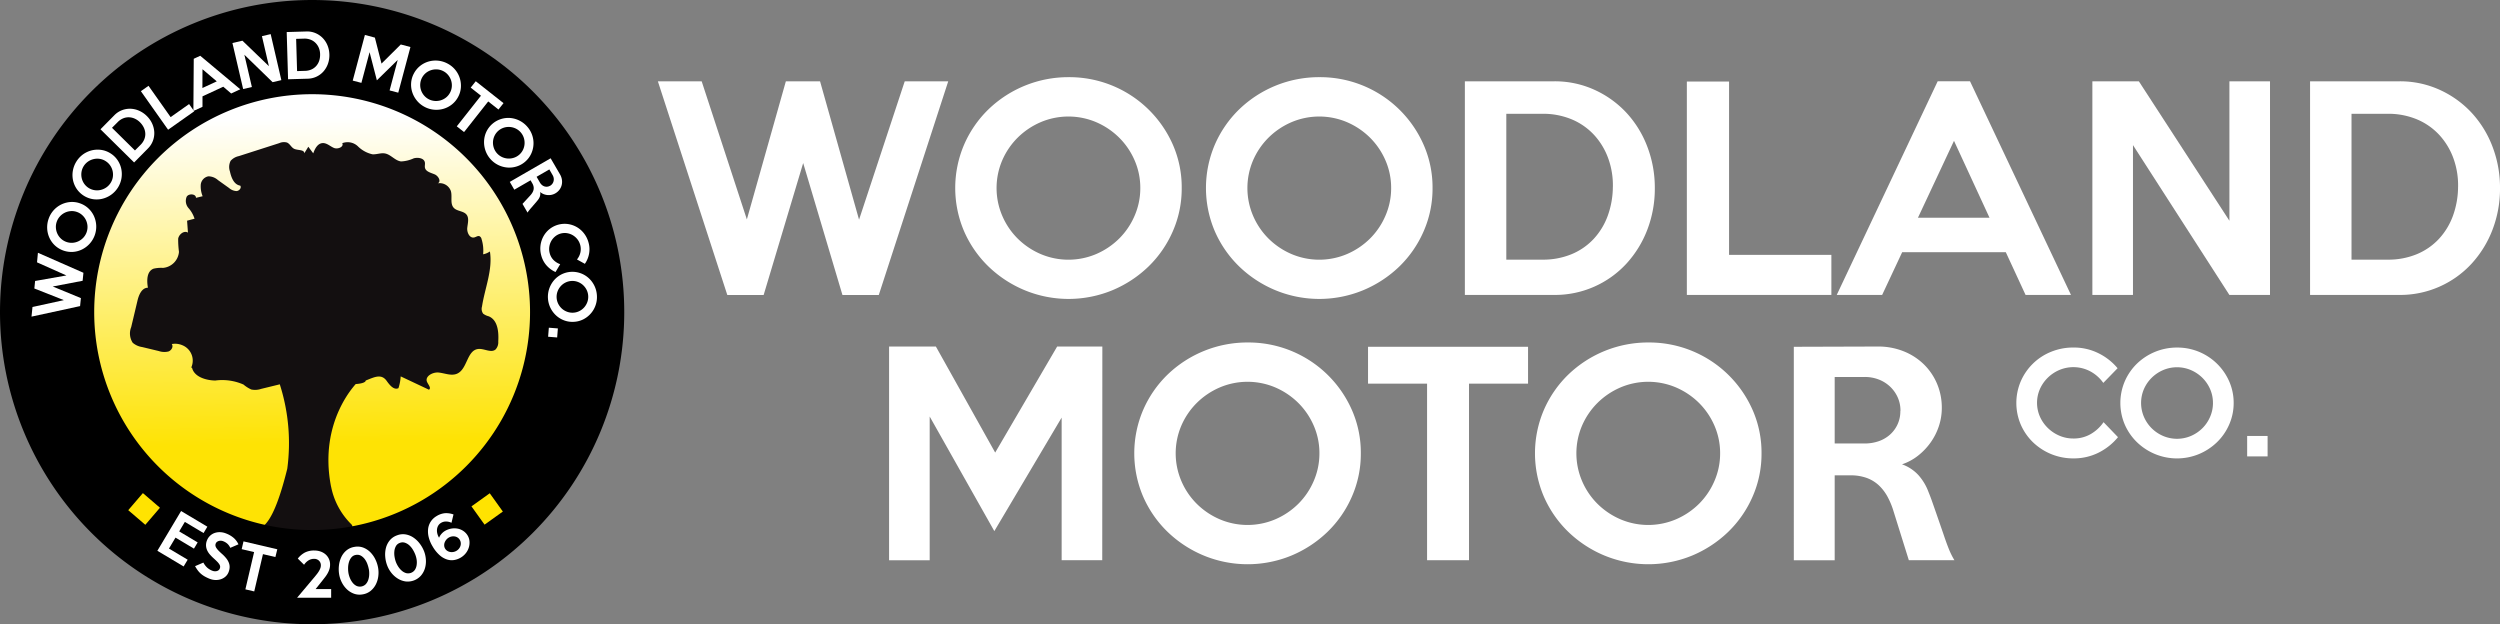
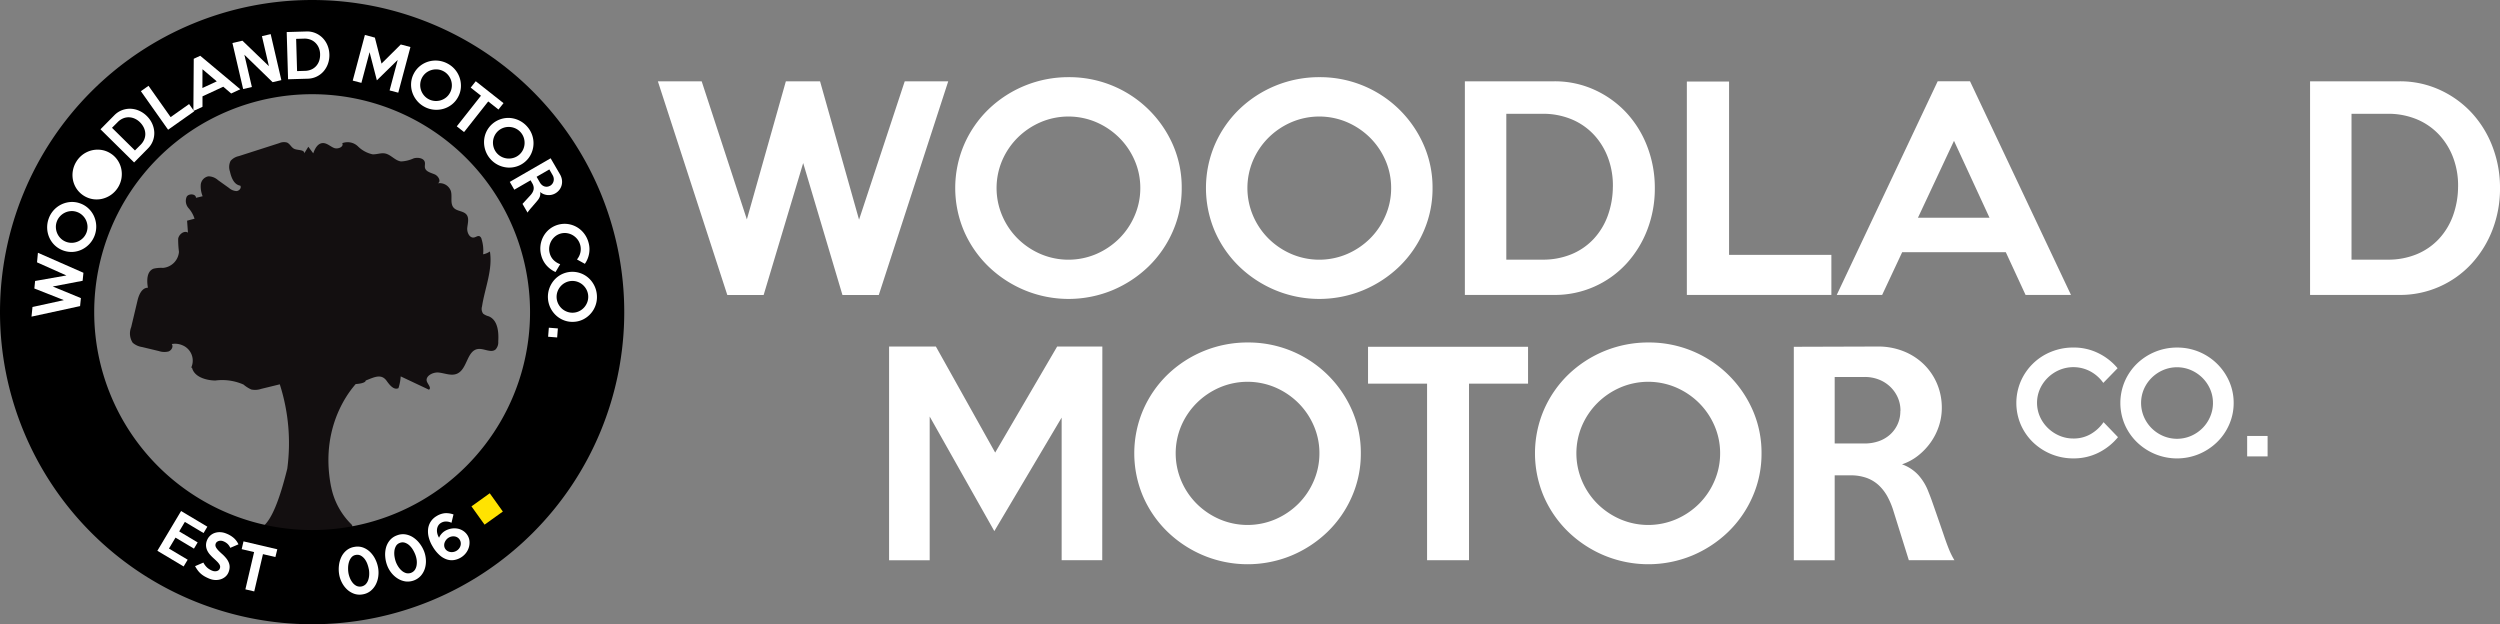
<svg xmlns="http://www.w3.org/2000/svg" width="221.298" height="55.258" viewBox="0 0 221.298 55.258">
  <rect x="0" y="0" width="221.298" height="55.258" fill="#808080" stroke="none" />
  <defs>
    <linearGradient id="a" x1="0.49" y1="0.072" x2="0.513" y2="1.071" gradientUnits="objectBoundingBox">
      <stop offset="0.069" stop-color="#fff" />
      <stop offset="0.664" stop-color="#fee304" />
    </linearGradient>
  </defs>
  <g transform="translate(-32.5 -101)">
    <g transform="translate(90.734 107.838)">
      <path d="M526.117,158.8l-6.148,18.917h-3.216l-3.476-11.681-3.5,11.681h-3.216L500.414,158.8h3.878l4,12.225,3.452-12.225h3.027l3.452,12.249,4.044-12.249Z" transform="translate(-500.414 -158.441)" fill="#fff" />
      <path d="M731.936,165.759a9.4,9.4,0,0,1-.791,3.831,9.764,9.764,0,0,1-2.161,3.121A10.313,10.313,0,0,1,725.8,174.8a10.175,10.175,0,0,1-7.759,0,10.278,10.278,0,0,1-3.2-2.093,9.8,9.8,0,0,1-2.161-3.109,9.756,9.756,0,0,1,0-7.7,9.774,9.774,0,0,1,2.161-3.121,10.183,10.183,0,0,1,7.086-2.838,10,10,0,0,1,9.223,5.971A9.373,9.373,0,0,1,731.936,165.759Zm-3.665,0a6.082,6.082,0,0,0-.5-2.447,6.427,6.427,0,0,0-1.362-2.01,6.572,6.572,0,0,0-2.025-1.371,6.282,6.282,0,0,0-4.951,0,6.574,6.574,0,0,0-2.026,1.371,6.431,6.431,0,0,0-1.362,2.01,6.242,6.242,0,0,0,0,4.883,6.388,6.388,0,0,0,1.362,2.022,6.561,6.561,0,0,0,2.026,1.371,6.281,6.281,0,0,0,4.951,0,6.56,6.56,0,0,0,2.025-1.371,6.385,6.385,0,0,0,1.362-2.022A6.107,6.107,0,0,0,728.271,165.759Z" transform="translate(-685.566 -155.946)" fill="#fff" />
      <path d="M910.345,165.759a9.4,9.4,0,0,1-.791,3.831,9.767,9.767,0,0,1-2.161,3.121A10.31,10.31,0,0,1,904.2,174.8a10.175,10.175,0,0,1-7.759,0,10.276,10.276,0,0,1-3.2-2.093,9.8,9.8,0,0,1-2.161-3.109,9.757,9.757,0,0,1,0-7.7,9.773,9.773,0,0,1,2.161-3.121,10.182,10.182,0,0,1,7.086-2.838,10,10,0,0,1,9.223,5.971A9.378,9.378,0,0,1,910.345,165.759Zm-3.665,0a6.083,6.083,0,0,0-.5-2.447,6.433,6.433,0,0,0-1.362-2.01,6.575,6.575,0,0,0-2.026-1.371,6.282,6.282,0,0,0-4.951,0,6.573,6.573,0,0,0-2.025,1.371,6.431,6.431,0,0,0-1.362,2.01,6.243,6.243,0,0,0,0,4.883,6.389,6.389,0,0,0,1.362,2.022,6.56,6.56,0,0,0,2.025,1.371,6.282,6.282,0,0,0,4.951,0,6.563,6.563,0,0,0,2.026-1.371,6.39,6.39,0,0,0,1.362-2.022A6.108,6.108,0,0,0,906.68,165.759Z" transform="translate(-841.771 -155.946)" fill="#fff" />
      <path d="M1091.215,168.255a10.118,10.118,0,0,1-.662,3.677,9.409,9.409,0,0,1-1.844,3,8.588,8.588,0,0,1-6.408,2.778h-7.9V158.8h7.9a8.464,8.464,0,0,1,3.582.757,8.86,8.86,0,0,1,2.826,2.034,9.246,9.246,0,0,1,1.844,3A10.15,10.15,0,0,1,1091.215,168.255Zm-3.713-.095a6.978,6.978,0,0,0-.4-2.507,6.152,6.152,0,0,0-1.23-2.069,5.684,5.684,0,0,0-1.974-1.4,6.56,6.56,0,0,0-2.637-.508h-3.192v12.911h3.192a6.592,6.592,0,0,0,2.589-.485,5.611,5.611,0,0,0,1.951-1.348,6.067,6.067,0,0,0,1.241-2.034A7.655,7.655,0,0,0,1087.5,168.16Z" transform="translate(-1002.966 -158.441)" fill="#fff" />
      <path d="M1245.084,177.879h-12.793V158.986h3.736v15.346h9.057Z" transform="translate(-1141.206 -158.608)" fill="#fff" />
      <path d="M1359.619,177.713h-4.02l-1.75-3.783h-9.175l-1.773,3.783h-4.02l8.938-18.917h2.861Zm-7.212-6.834-3.145-6.81-3.192,6.81Z" transform="translate(-1234.53 -158.441)" fill="#fff" />
-       <path d="M1536.434,177.713h-3.594l-8.536-13.266v13.266h-3.594V158.8h4.115l8.016,12.343V158.8h3.594Z" transform="translate(-1393.729 -158.441)" fill="#fff" />
      <path d="M1692.37,168.255a10.118,10.118,0,0,1-.662,3.677,9.4,9.4,0,0,1-1.844,3,8.588,8.588,0,0,1-6.408,2.778h-7.9V158.8h7.9a8.464,8.464,0,0,1,3.582.757,8.859,8.859,0,0,1,2.826,2.034,9.242,9.242,0,0,1,1.844,3A10.15,10.15,0,0,1,1692.37,168.255Zm-3.712-.095a6.981,6.981,0,0,0-.4-2.507,6.148,6.148,0,0,0-1.23-2.069,5.684,5.684,0,0,0-1.974-1.4,6.559,6.559,0,0,0-2.637-.508h-3.192v12.911h3.192a6.594,6.594,0,0,0,2.59-.485,5.612,5.612,0,0,0,1.951-1.348,6.061,6.061,0,0,0,1.241-2.034A7.652,7.652,0,0,0,1688.657,168.16Z" transform="translate(-1529.305 -158.441)" fill="#fff" />
    </g>
    <g transform="translate(111.2 131.319)">
      <path d="M683.727,366.382h-3.594V353.755l-5.959,10.05-5.722-10.144v12.722h-3.594V347.465H669l5.25,9.388,5.486-9.388h4Z" transform="translate(-664.857 -347.11)" fill="#fff" />
      <path d="M859.328,354.428a9.4,9.4,0,0,1-.792,3.831,9.763,9.763,0,0,1-2.161,3.121,10.313,10.313,0,0,1-3.189,2.093,10.176,10.176,0,0,1-7.759,0,10.274,10.274,0,0,1-3.2-2.093,9.8,9.8,0,0,1-2.161-3.109,9.757,9.757,0,0,1,0-7.7,9.773,9.773,0,0,1,2.161-3.121,10.182,10.182,0,0,1,7.086-2.838,10,10,0,0,1,9.223,5.971A9.374,9.374,0,0,1,859.328,354.428Zm-3.665,0a6.081,6.081,0,0,0-.5-2.447,6.429,6.429,0,0,0-1.362-2.01,6.572,6.572,0,0,0-2.025-1.371,6.281,6.281,0,0,0-4.951,0,6.57,6.57,0,0,0-2.026,1.371,6.431,6.431,0,0,0-1.362,2.01,6.243,6.243,0,0,0,0,4.883,6.388,6.388,0,0,0,1.362,2.022,6.56,6.56,0,0,0,2.026,1.371,6.281,6.281,0,0,0,4.951,0,6.561,6.561,0,0,0,2.025-1.371,6.386,6.386,0,0,0,1.362-2.022A6.106,6.106,0,0,0,855.663,354.428Z" transform="translate(-817.569 -344.615)" fill="#fff" />
      <path d="M1019.691,350.918h-5.226v15.63h-3.712v-15.63h-5.226v-3.263h14.164Z" transform="translate(-963.129 -347.277)" fill="#fff" />
      <path d="M1144.327,354.428a9.4,9.4,0,0,1-.792,3.831,9.766,9.766,0,0,1-2.161,3.121,10.316,10.316,0,0,1-3.188,2.093,10.177,10.177,0,0,1-7.759,0,10.273,10.273,0,0,1-3.2-2.093,9.8,9.8,0,0,1-2.161-3.109,9.756,9.756,0,0,1,0-7.7,9.767,9.767,0,0,1,2.161-3.121,10.182,10.182,0,0,1,7.086-2.838,10,10,0,0,1,9.223,5.971A9.375,9.375,0,0,1,1144.327,354.428Zm-3.665,0a6.082,6.082,0,0,0-.5-2.447,6.432,6.432,0,0,0-1.362-2.01,6.574,6.574,0,0,0-2.026-1.371,6.282,6.282,0,0,0-4.951,0,6.573,6.573,0,0,0-2.025,1.371,6.43,6.43,0,0,0-1.362,2.01,6.242,6.242,0,0,0,0,4.883,6.387,6.387,0,0,0,1.362,2.022,6.562,6.562,0,0,0,2.025,1.371,6.282,6.282,0,0,0,4.951,0,6.563,6.563,0,0,0,2.026-1.371,6.389,6.389,0,0,0,1.362-2.022A6.107,6.107,0,0,0,1140.662,354.428Z" transform="translate(-1067.098 -344.615)" fill="#fff" />
      <path d="M1322.6,366.382h-4.036l-1.344-4.3a6.934,6.934,0,0,0-.531-1.3,4.028,4.028,0,0,0-.767-1.017,3.163,3.163,0,0,0-1.073-.662,4.167,4.167,0,0,0-1.474-.236H1312v7.52h-3.618V347.489l7.459-.024a6.006,6.006,0,0,1,2.242.414,5.436,5.436,0,0,1,1.794,1.147,5.272,5.272,0,0,1,1.18,1.726,5.417,5.417,0,0,1,.425,2.152,5.082,5.082,0,0,1-.259,1.608,5.412,5.412,0,0,1-.728,1.442,5.621,5.621,0,0,1-1.115,1.171,4.7,4.7,0,0,1-1.421.768,3.609,3.609,0,0,1,1.456.958,4.681,4.681,0,0,1,.893,1.5q.164.4.305.8l.294.839q.153.438.329.946t.388,1.123q.26.78.485,1.336A6.675,6.675,0,0,0,1322.6,366.382Zm-4.777-13.218a2.871,2.871,0,0,0-.248-1.206,3.008,3.008,0,0,0-.674-.946,3.059,3.059,0,0,0-1-.627,3.41,3.41,0,0,0-1.242-.225H1312v5.888h2.648a3.764,3.764,0,0,0,1.242-.2,2.942,2.942,0,0,0,1-.579,2.743,2.743,0,0,0,.922-2.1Z" transform="translate(-1228.295 -347.11)" fill="#fff" />
    </g>
    <g transform="translate(210.986 131.764)">
      <path d="M1475.643,356.125a5.258,5.258,0,0,1-1.72,1.371,4.89,4.89,0,0,1-2.229.508,5.123,5.123,0,0,1-3.579-1.431,4.892,4.892,0,0,1-1.076-1.555,4.885,4.885,0,0,1,0-3.843,4.923,4.923,0,0,1,2.68-2.607,5.152,5.152,0,0,1,1.974-.378,4.892,4.892,0,0,1,2.229.508,5.156,5.156,0,0,1,1.685,1.324l-1.265,1.3a3.328,3.328,0,0,0-1.129-1.011,3.192,3.192,0,0,0-2.767-.13,3.336,3.336,0,0,0-1.023.686,3.245,3.245,0,0,0-.692,1,3.045,3.045,0,0,0,0,2.436,3.244,3.244,0,0,0,.692,1,3.328,3.328,0,0,0,1.023.686,3.092,3.092,0,0,0,1.247.254,3,3,0,0,0,1.549-.4,3.518,3.518,0,0,0,1.123-1.046Z" transform="translate(-1466.646 -348.191)" fill="#fff" />
      <path d="M1550.678,353.1a4.7,4.7,0,0,1-.4,1.915,4.88,4.88,0,0,1-1.081,1.561,5.156,5.156,0,0,1-1.594,1.046,5.088,5.088,0,0,1-3.879,0,5.14,5.14,0,0,1-1.6-1.046,4.9,4.9,0,0,1-1.08-1.555,4.877,4.877,0,0,1,0-3.849,4.886,4.886,0,0,1,1.08-1.561,5.092,5.092,0,0,1,3.543-1.419,5,5,0,0,1,4.612,2.985A4.689,4.689,0,0,1,1550.678,353.1Zm-1.833,0a3.043,3.043,0,0,0-.249-1.224,3.217,3.217,0,0,0-.681-1,3.293,3.293,0,0,0-1.013-.686,3.142,3.142,0,0,0-2.476,0,3.29,3.29,0,0,0-1.013.686,3.213,3.213,0,0,0-.681,1,3.121,3.121,0,0,0,0,2.441,3.19,3.19,0,0,0,.681,1.011,3.28,3.28,0,0,0,1.013.686,3.142,3.142,0,0,0,2.476,0,3.283,3.283,0,0,0,1.013-.686,3.194,3.194,0,0,0,.681-1.011A3.055,3.055,0,0,0,1548.846,353.1Z" transform="translate(-1531.442 -348.191)" fill="#fff" />
      <path d="M1632.617,412.89h-1.809v-1.809h1.809Z" transform="translate(-1610.377 -403.254)" fill="#fff" />
    </g>
-     <circle cx="24.206" cy="24.206" r="24.206" transform="translate(36.047 104.609)" fill="url(#a)" />
    <path d="M219.658,370.247c.632-.585,1.306-2.044,2.038-5a.183.183,0,0,0,.006-.033,17.042,17.042,0,0,0-.632-7.344.337.337,0,0,1,.566-.341l-.172-.991a.309.309,0,0,0,.559-.188h.587a.337.337,0,0,1,.337-.338l.034,0,1.917.188a.338.338,0,0,1,.305.336l.827-1.133c0,.306.976.507,1.185.284l.589.192a.338.338,0,0,1,.576.156l.165.728a.335.335,0,0,1-.129.347c-.753.539-3.941,3.987-2.849,9.669a.252.252,0,0,0,.013.048,6.4,6.4,0,0,0,1.782,3.317.336.336,0,0,1-.146.572c-.374.094-.84.22-1.185.342-1,.355-2.051.738-2.508.423a3.508,3.508,0,0,0-1.065.248c-.516.244-1.6-.591-2.184-.758-.2-.057-.367-.114-.505-.167a.333.333,0,0,1-.112-.56Z" transform="translate(-163.77 -222.744)" fill="#130f10" />
    <path d="M60.129,101a27.629,27.629,0,1,0,27.629,27.629A27.629,27.629,0,0,0,60.129,101Zm0,46.919a19.29,19.29,0,1,1,19.29-19.29A19.29,19.29,0,0,1,60.129,147.919Z" />
    <g transform="translate(35.288 103.786)">
      <path d="M55.472,280.779,59.5,282.55l-.071.708-2.646.506,2.492,1.028-.071.707-4.3.933.086-.853,2.777-.608-2.612-1.03.067-.666,2.77-.488-2.6-1.161Z" transform="translate(-54.903 -261.19)" fill="#fff" />
      <path d="M68.923,244.762a2.079,2.079,0,0,1,.741.446,2.157,2.157,0,0,1,.492.68,2.277,2.277,0,0,1,.2.818,2.249,2.249,0,0,1-.57,1.618,2.269,2.269,0,0,1-.671.514,2.164,2.164,0,0,1-.807.222,2.157,2.157,0,0,1-1.6-.565,2.162,2.162,0,0,1-.492-.68,2.251,2.251,0,0,1-.071-1.686,2.21,2.21,0,0,1,1.922-1.484A2.073,2.073,0,0,1,68.923,244.762Zm-.269.764a1.342,1.342,0,0,0-.547-.076,1.414,1.414,0,0,0-.519.136,1.447,1.447,0,0,0-.435.322,1.339,1.339,0,0,0-.287.476,1.355,1.355,0,0,0-.077.556,1.453,1.453,0,0,0,.137.523,1.423,1.423,0,0,0,.319.432,1.379,1.379,0,0,0,1.018.359,1.411,1.411,0,0,0,.522-.136,1.453,1.453,0,0,0,.435-.321,1.39,1.39,0,0,0,.364-1.032,1.452,1.452,0,0,0-.137-.523,1.407,1.407,0,0,0-.321-.432A1.348,1.348,0,0,0,68.654,245.526Z" transform="translate(-64.628 -229.548)" fill="#fff" />
-       <path d="M87.428,207.78a2.077,2.077,0,0,1,.622.6,2.156,2.156,0,0,1,.327.773,2.279,2.279,0,0,1,.014.843,2.249,2.249,0,0,1-.918,1.449,2.268,2.268,0,0,1-.769.35,2.164,2.164,0,0,1-.836.036,2.156,2.156,0,0,1-1.438-.91,2.16,2.16,0,0,1-.327-.773,2.25,2.25,0,0,1,.308-1.659,2.209,2.209,0,0,1,2.206-1.016A2.069,2.069,0,0,1,87.428,207.78Zm-.433.685a1.339,1.339,0,0,0-.516-.2,1.42,1.42,0,0,0-.537.017,1.455,1.455,0,0,0-.5.216,1.39,1.39,0,0,0-.586.925,1.452,1.452,0,0,0,.017.54,1.42,1.42,0,0,0,.214.492,1.379,1.379,0,0,0,.912.577,1.416,1.416,0,0,0,.539-.015,1.453,1.453,0,0,0,.5-.216,1.358,1.358,0,0,0,.389-.4,1.343,1.343,0,0,0,.2-.52,1.447,1.447,0,0,0-.017-.54,1.412,1.412,0,0,0-.217-.494A1.346,1.346,0,0,0,86.994,208.465Z" transform="translate(-80.429 -196.987)" fill="#fff" />
+       <path d="M87.428,207.78a2.077,2.077,0,0,1,.622.6,2.156,2.156,0,0,1,.327.773,2.279,2.279,0,0,1,.014.843,2.249,2.249,0,0,1-.918,1.449,2.268,2.268,0,0,1-.769.35,2.164,2.164,0,0,1-.836.036,2.156,2.156,0,0,1-1.438-.91,2.16,2.16,0,0,1-.327-.773,2.25,2.25,0,0,1,.308-1.659,2.209,2.209,0,0,1,2.206-1.016A2.069,2.069,0,0,1,87.428,207.78Zm-.433.685A1.346,1.346,0,0,0,86.994,208.465Z" transform="translate(-80.429 -196.987)" fill="#fff" />
      <path d="M108.074,178.982a2.242,2.242,0,0,1,.476.675,2.08,2.08,0,0,1,.186.757,1.9,1.9,0,0,1-.558,1.44l-1.227,1.242-2.976-2.938,1.227-1.243a1.873,1.873,0,0,1,.675-.446,1.958,1.958,0,0,1,.759-.129,2.04,2.04,0,0,1,.759.176A2.243,2.243,0,0,1,108.074,178.982Zm-.591.569a1.545,1.545,0,0,0-.457-.326,1.359,1.359,0,0,0-.517-.128,1.256,1.256,0,0,0-.526.094,1.45,1.45,0,0,0-.489.336l-.5.5,2.031,2.005.5-.5a1.456,1.456,0,0,0,.326-.483,1.241,1.241,0,0,0,.091-.516,1.342,1.342,0,0,0-.127-.511A1.691,1.691,0,0,0,107.483,179.551Z" transform="translate(-97.868 -171.5)" fill="#fff" />
      <path d="M137.425,164.294l-2.31,1.631-2.409-3.412.675-.476,1.957,2.771,1.635-1.155Z" transform="translate(-123.023 -157.227)" fill="#fff" />
      <path d="M174.145,143.648l-.806.374-.7-.6-1.84.853,0,.924-.806.374.033-4.625.574-.266Zm-2.082-.7-1.264-1.073-.007,1.662Z" transform="translate(-155.663 -138.532)" fill="#fff" />
      <path d="M202.1,129.347l-.774.18-2.5-2.429.665,2.856-.774.18-.948-4.073.886-.206,2.344,2.256-.618-2.658.774-.18Z" transform="translate(-179.983 -125.039)" fill="#fff" />
      <path d="M240.206,125.418a2.238,2.238,0,0,1-.123.817,2.078,2.078,0,0,1-.388.675,1.9,1.9,0,0,1-1.4.655l-1.745.051-.121-4.18,1.745-.051a1.87,1.87,0,0,1,.8.144,1.956,1.956,0,0,1,.637.431,2.044,2.044,0,0,1,.427.652A2.245,2.245,0,0,1,240.206,125.418Zm-.821,0a1.542,1.542,0,0,0-.1-.551,1.361,1.361,0,0,0-.285-.449,1.259,1.259,0,0,0-.445-.3,1.452,1.452,0,0,0-.586-.1l-.705.021.083,2.853.705-.021a1.459,1.459,0,0,0,.569-.124,1.246,1.246,0,0,0,.422-.311,1.343,1.343,0,0,0,.261-.457A1.692,1.692,0,0,0,239.385,125.421Z" transform="translate(-213.838 -123.385)" fill="#fff" />
      <path d="M287.41,130.937l-.768-.2.719-2.7-1.845,1.807-.645-2.493-.724,2.717-.768-.2,1.077-4.041.884.235.587,2.3,1.706-1.693.854.228Z" transform="translate(-254.944 -125.519)" fill="#fff" />
      <path d="M329.048,147.289a2.077,2.077,0,0,1-.551.667,2.162,2.162,0,0,1-.745.386,2.275,2.275,0,0,1-.839.079,2.175,2.175,0,0,1-.836-.25,2.2,2.2,0,0,1-.68-.552,2.272,2.272,0,0,1-.409-.74,2.167,2.167,0,0,1-.1-.831,2.071,2.071,0,0,1,.243-.833,2.093,2.093,0,0,1,.553-.671,2.159,2.159,0,0,1,.745-.386,2.25,2.25,0,0,1,1.678.178,2.21,2.21,0,0,1,1.184,2.12A2.071,2.071,0,0,1,329.048,147.289Zm-.716-.379a1.346,1.346,0,0,0,.156-.53,1.419,1.419,0,0,0-.058-.534,1.453,1.453,0,0,0-.254-.477,1.34,1.34,0,0,0-.429-.354,1.354,1.354,0,0,0-.539-.158,1.452,1.452,0,0,0-.538.059,1.422,1.422,0,0,0-.474.252,1.378,1.378,0,0,0-.5.954,1.412,1.412,0,0,0,.057.536,1.453,1.453,0,0,0,.254.477,1.389,1.389,0,0,0,.967.512,1.454,1.454,0,0,0,.538-.058,1.413,1.413,0,0,0,.475-.254A1.351,1.351,0,0,0,328.332,146.91Z" transform="translate(-291.282 -141.497)" fill="#fff" />
      <path d="M361.075,161.278l-.907-.716-2.14,2.712-.644-.508,2.14-2.712-.907-.715.447-.566,2.458,1.939Z" transform="translate(-319.739 -154.368)" fill="#fff" />
      <path d="M380.441,188.728a2.082,2.082,0,0,1-.752.428,2.16,2.16,0,0,1-.834.1,2.279,2.279,0,0,1-.813-.224,2.249,2.249,0,0,1-1.132-1.289,2.269,2.269,0,0,1-.119-.837,2.166,2.166,0,0,1,.2-.813,2.157,2.157,0,0,1,1.278-1.123,2.16,2.16,0,0,1,.834-.1,2.252,2.252,0,0,1,1.505.763,2.21,2.21,0,0,1,.354,2.4A2.072,2.072,0,0,1,380.441,188.728Zm-.535-.609a1.343,1.343,0,0,0,.334-.44,1.421,1.421,0,0,0,.135-.519,1.452,1.452,0,0,0-.068-.537,1.388,1.388,0,0,0-.722-.822,1.448,1.448,0,0,0-.523-.136,1.418,1.418,0,0,0-.533.067,1.38,1.38,0,0,0-.811.712,1.415,1.415,0,0,0-.137.521,1.453,1.453,0,0,0,.068.536,1.389,1.389,0,0,0,.722.822,1.451,1.451,0,0,0,.523.136,1.409,1.409,0,0,0,.535-.069A1.349,1.349,0,0,0,379.906,188.119Z" transform="translate(-336.729 -177.212)" fill="#fff" />
      <path d="M396.667,218.381l-.447-.772.675-.733a1.527,1.527,0,0,0,.19-.246.894.894,0,0,0,.11-.259.7.7,0,0,0,.008-.279.918.918,0,0,0-.118-.308l-.151-.262-1.439.832-.4-.692,3.616-2.09.83,1.425a1.329,1.329,0,0,1,.169.475,1.2,1.2,0,0,1-.021.47,1.163,1.163,0,0,1-.2.417,1.2,1.2,0,0,1-.365.319,1.128,1.128,0,0,1-.336.128,1.2,1.2,0,0,1-.357.02,1.245,1.245,0,0,1-.347-.084,1.032,1.032,0,0,1-.3-.187.8.8,0,0,1-.022.385,1.04,1.04,0,0,1-.189.337q-.059.076-.12.147l-.128.149-.145.168-.172.2q-.121.136-.2.241A1.481,1.481,0,0,0,396.667,218.381Zm2-2.377a.633.633,0,0,0,.2-.181.664.664,0,0,0,.106-.234.676.676,0,0,0,.009-.262.752.752,0,0,0-.094-.262l-.293-.507-1.127.652.293.507a.827.827,0,0,0,.176.215.651.651,0,0,0,.222.128.606.606,0,0,0,.5-.056Z" transform="translate(-352.757 -202.347)" fill="#fff" />
      <path d="M418.146,264.449a2.325,2.325,0,0,1-.786-.573,2.162,2.162,0,0,1-.477-.891,2.264,2.264,0,0,1,.192-1.693,2.165,2.165,0,0,1,.537-.641,2.16,2.16,0,0,1,1.638-.449,2.177,2.177,0,0,1,1.425.838,2.276,2.276,0,0,1,.392.8,2.161,2.161,0,0,1,.044,1.01,2.281,2.281,0,0,1-.368.873l-.7-.387a1.468,1.468,0,0,0,.3-.6,1.41,1.41,0,0,0-.268-1.195,1.472,1.472,0,0,0-.412-.356,1.437,1.437,0,0,0-.509-.177,1.346,1.346,0,0,0-1.038.285,1.435,1.435,0,0,0-.348.413,1.468,1.468,0,0,0-.173.516,1.367,1.367,0,0,0,.037.562,1.325,1.325,0,0,0,.35.614,1.557,1.557,0,0,0,.577.357Z" transform="translate(-371.759 -243.155)" fill="#fff" />
      <path d="M424.51,298.737a2.078,2.078,0,0,1-.856-.121,2.156,2.156,0,0,1-.719-.433,2.28,2.28,0,0,1-.506-.674,2.249,2.249,0,0,1-.108-1.711,2.27,2.27,0,0,1,.417-.735,2.163,2.163,0,0,1,.656-.52,2.158,2.158,0,0,1,1.7-.107,2.164,2.164,0,0,1,.719.433,2.251,2.251,0,0,1,.725,1.524,2.21,2.21,0,0,1-1.189,2.118A2.075,2.075,0,0,1,424.51,298.737Zm-.051-.809a1.347,1.347,0,0,0,.533-.144,1.424,1.424,0,0,0,.425-.329,1.457,1.457,0,0,0,.274-.466,1.388,1.388,0,0,0-.069-1.092,1.453,1.453,0,0,0-.331-.428,1.422,1.422,0,0,0-.462-.272,1.378,1.378,0,0,0-1.077.068,1.41,1.41,0,0,0-.427.329,1.448,1.448,0,0,0-.274.466,1.389,1.389,0,0,0,.069,1.092,1.451,1.451,0,0,0,.331.428,1.411,1.411,0,0,0,.465.272A1.348,1.348,0,0,0,424.459,297.928Z" transform="translate(-376.489 -273.036)" fill="#fff" />
      <path d="M422.351,334.905l.064-.8.8.064-.064.8Z" transform="translate(-376.62 -307.883)" fill="#fff" />
    </g>
    <g transform="translate(46.43 146.237)">
      <path d="M146.753,469.389,144.428,468l2.1-3.519,2.325,1.387-.336.564-1.656-.988-.5.841,1.634.975-.328.55-1.634-.975-.578.969,1.656.988Z" transform="translate(-144.428 -464.483)" fill="#fff" />
      <path d="M174.246,483.079a1,1,0,0,1-.257.369,1.154,1.154,0,0,1-.4.236,1.384,1.384,0,0,1-.49.076,1.5,1.5,0,0,1-.54-.115,3.372,3.372,0,0,1-.433-.208,2.075,2.075,0,0,1-.335-.24,1.912,1.912,0,0,1-.269-.294,3.381,3.381,0,0,1-.236-.369l.736-.317a1.617,1.617,0,0,0,.339.449,1.505,1.505,0,0,0,.444.27.665.665,0,0,0,.21.049.6.6,0,0,0,.2-.018.439.439,0,0,0,.159-.08.338.338,0,0,0,.1-.141.408.408,0,0,0,.032-.175.422.422,0,0,0-.063-.186,1.307,1.307,0,0,0-.183-.232q-.125-.13-.328-.312a3.954,3.954,0,0,1-.332-.336,1.527,1.527,0,0,1-.243-.372,1.166,1.166,0,0,1-.1-.417,1.093,1.093,0,0,1,.088-.473,1.106,1.106,0,0,1,.278-.408,1.136,1.136,0,0,1,.407-.242,1.342,1.342,0,0,1,.486-.067,1.551,1.551,0,0,1,.52.116,2.249,2.249,0,0,1,.691.411,1.736,1.736,0,0,1,.4.548l-.723.311a1.112,1.112,0,0,0-.233-.34,1.152,1.152,0,0,0-.384-.241.644.644,0,0,0-.216-.048.578.578,0,0,0-.195.024.475.475,0,0,0-.159.085.343.343,0,0,0-.1.138.381.381,0,0,0-.028.179.473.473,0,0,0,.071.194,1.38,1.38,0,0,0,.184.235q.122.129.313.3a3.081,3.081,0,0,1,.4.416,1.483,1.483,0,0,1,.227.4,1,1,0,0,1,.061.4A1.321,1.321,0,0,1,174.246,483.079Z" transform="translate(-167.949 -477.655)" fill="#fff" />
      <path d="M207.331,487.435l-1.1-.258-.772,3.3-.784-.183.772-3.3-1.1-.258.161-.689,2.991.7Z" transform="translate(-196.884 -483.362)" fill="#fff" />
-       <path d="M246.822,496.756l-3.015,0,1.577-1.874q.092-.113.187-.234a2.4,2.4,0,0,0,.171-.249,1.5,1.5,0,0,0,.123-.254.7.7,0,0,0,.046-.244.557.557,0,0,0-.172-.43.6.6,0,0,0-.423-.158.924.924,0,0,0-.512.147,1.308,1.308,0,0,0-.379.378l-.555-.548a1.981,1.981,0,0,1,.615-.529,1.781,1.781,0,0,1,.851-.186,1.688,1.688,0,0,1,.515.079,1.343,1.343,0,0,1,.444.238,1.172,1.172,0,0,1,.432.938,1.331,1.331,0,0,1-.056.39,1.861,1.861,0,0,1-.151.357,2.7,2.7,0,0,1-.222.339q-.128.167-.266.341l-.583.729,1.374,0Z" transform="translate(-231.439 -489.082)" fill="#fff" />
      <path d="M276.916,491.685a2.489,2.489,0,0,1,.012.763,2.161,2.161,0,0,1-.224.718,1.784,1.784,0,0,1-.462.564,1.484,1.484,0,0,1-.694.3,1.468,1.468,0,0,1-.754-.054,1.791,1.791,0,0,1-.622-.376,2.2,2.2,0,0,1-.455-.6,2.442,2.442,0,0,1-.247-.722,2.8,2.8,0,0,1-.023-.792,2.37,2.37,0,0,1,.206-.749,1.715,1.715,0,0,1,.452-.591,1.471,1.471,0,0,1,.715-.319,1.446,1.446,0,0,1,.779.063,1.78,1.78,0,0,1,.625.407,2.339,2.339,0,0,1,.448.635A2.786,2.786,0,0,1,276.916,491.685Zm-.819.142a2.833,2.833,0,0,0-.123-.457,1.745,1.745,0,0,0-.23-.444,1.116,1.116,0,0,0-.343-.315.66.66,0,0,0-.457-.072.628.628,0,0,0-.394.222,1.182,1.182,0,0,0-.217.417,1.855,1.855,0,0,0-.075.5,2.491,2.491,0,0,0,.031.463,2.157,2.157,0,0,0,.128.438,1.673,1.673,0,0,0,.235.41,1.034,1.034,0,0,0,.338.285.73.73,0,0,0,.829-.143,1.046,1.046,0,0,0,.223-.38,1.632,1.632,0,0,0,.084-.465A2.2,2.2,0,0,0,276.1,491.827Z" transform="translate(-257.375 -486.654)" fill="#fff" />
      <path d="M309.889,482.442a2.5,2.5,0,0,1,.155.747,2.158,2.158,0,0,1-.086.747,1.783,1.783,0,0,1-.348.641,1.573,1.573,0,0,1-1.375.517,1.792,1.792,0,0,1-.682-.253,2.2,2.2,0,0,1-.56-.5,2.448,2.448,0,0,1-.378-.663,2.805,2.805,0,0,1-.171-.774,2.374,2.374,0,0,1,.062-.774,1.715,1.715,0,0,1,.333-.665,1.472,1.472,0,0,1,.643-.447,1.443,1.443,0,0,1,.776-.084,1.779,1.779,0,0,1,.69.283,2.336,2.336,0,0,1,.559.54A2.8,2.8,0,0,1,309.889,482.442Zm-.777.293a2.852,2.852,0,0,0-.207-.426,1.747,1.747,0,0,0-.31-.393,1.112,1.112,0,0,0-.4-.245.656.656,0,0,0-.463.015.627.627,0,0,0-.345.291,1.181,1.181,0,0,0-.135.451,1.859,1.859,0,0,0,.02.5,2.5,2.5,0,0,0,.117.449,2.158,2.158,0,0,0,.208.407,1.665,1.665,0,0,0,.308.358,1.036,1.036,0,0,0,.385.216.729.729,0,0,0,.787-.3,1.045,1.045,0,0,0,.148-.415,1.634,1.634,0,0,0,0-.472A2.2,2.2,0,0,0,309.111,482.734Z" transform="translate(-286.274 -478.864)" fill="#fff" />
      <path d="M340.412,467.965a1.145,1.145,0,0,1,.16.493,1.464,1.464,0,0,1-.05.537,1.541,1.541,0,0,1-.256.508,1.6,1.6,0,0,1-.457.408,1.689,1.689,0,0,1-.571.216,1.37,1.37,0,0,1-.633-.037,1.8,1.8,0,0,1-.654-.369,3.12,3.12,0,0,1-.636-.784,2.951,2.951,0,0,1-.346-.806,2.065,2.065,0,0,1-.058-.75,1.514,1.514,0,0,1,.228-.644,1.541,1.541,0,0,1,.515-.491,1.726,1.726,0,0,1,.73-.259,1.846,1.846,0,0,1,.774.111l-.178.737a1.151,1.151,0,0,0-.476-.114.853.853,0,0,0-.461.129.676.676,0,0,0-.235.235.817.817,0,0,0-.108.323,1.07,1.07,0,0,0,.024.372,1.306,1.306,0,0,0,.157.378,1.114,1.114,0,0,1,.2-.327,1.275,1.275,0,0,1,.3-.261,1.669,1.669,0,0,1,.553-.215,1.572,1.572,0,0,1,.564-.008,1.348,1.348,0,0,1,.511.2A1.268,1.268,0,0,1,340.412,467.965Zm-.7.376a.621.621,0,0,0-.183-.195.646.646,0,0,0-.244-.1.782.782,0,0,0-.276,0,.791.791,0,0,0-.28.106.818.818,0,0,0-.224.2.836.836,0,0,0-.137.25.673.673,0,0,0-.032.268.587.587,0,0,0,.271.448.7.7,0,0,0,.254.1.8.8,0,0,0,.286,0,.816.816,0,0,0,.28-.106.792.792,0,0,0,.225-.2.753.753,0,0,0,.126-.247.674.674,0,0,0,.022-.265A.62.62,0,0,0,339.711,468.341Z" transform="translate(-312.945 -465.795)" fill="#fff" />
    </g>
-     <rect width="1.991" height="1.991" transform="matrix(0.759, 0.651, -0.651, 0.759, 45.148, 144.649)" fill="#ffe301" />
    <rect width="1.991" height="1.991" transform="translate(74.234 145.823) rotate(-35.598)" fill="#ffe301" />
    <path d="M130.41,221.977a1.47,1.47,0,0,0-.77-1.983,1.628,1.628,0,0,0-.949-.109c.168.223-.022.56-.29.657a1.5,1.5,0,0,1-.848-.036l-1.481-.356a1.64,1.64,0,0,1-.837-.38,1.5,1.5,0,0,1-.134-1.382c.044-.185.087-.37.132-.555l.429-1.809c.12-.5.38-1.123.92-1.125-.111-.627-.113-1.451.5-1.686a2.959,2.959,0,0,1,.835-.07,1.551,1.551,0,0,0,1.413-1.419,8.388,8.388,0,0,1-.07-1.167c.068-.385.526-.753.865-.534-.024-.352-.051-.7-.077-1.057l.661-.177a2.586,2.586,0,0,0-.533-.938.961.961,0,0,1-.162-1.009c.19-.31.828-.255.821.1l.591-.142a2.3,2.3,0,0,1-.167-1.031.836.836,0,0,1,.678-.732,1.3,1.3,0,0,1,.845.334l.98.7a1.088,1.088,0,0,0,.658.272c.244-.013.471-.284.337-.48-.562-.086-.8-.722-.915-1.254a1.2,1.2,0,0,1,.062-.944,1.324,1.324,0,0,1,.721-.415l3.589-1.152a1,1,0,0,1,.672-.053c.274.114.388.448.66.566.319.138.883.051.877.387l.358-.579.435.584c.143-.4.378-.873.82-.906.373-.028.668.282,1.011.427s.906-.1.738-.419a1.316,1.316,0,0,1,1.384.277,2.64,2.64,0,0,0,1.287.706c.366.027.733-.138,1.095-.077.536.09.9.644,1.438.709a3,3,0,0,0,1.124-.276c.375-.1.892-.022.98.341.04.165-.026.341.015.506.084.339.525.433.857.574s.6.628.279.792a1.048,1.048,0,0,1,1.15.671c.157.5-.1,1.144.282,1.521.292.285.822.253,1.091.558s.128.779.083,1.186.209.952.624.854c.155-.037.305-.165.455-.11a.365.365,0,0,1,.187.258,3.407,3.407,0,0,1,.138,1.345,1.513,1.513,0,0,0,.6-.252c.262,1.631-.449,3.245-.7,4.876a.734.734,0,0,0,.1.629,1.331,1.331,0,0,0,.49.234c.816.336.9,1.393.849,2.242a.924.924,0,0,1-.242.7c-.4.327-1-.1-1.524-.048-1.034.109-.95,1.819-1.91,2.2-.5.2-1.056-.056-1.594-.113s-1.239.339-1.037.819c.1.247.406.554.172.7l-2.5-1.179a4.256,4.256,0,0,1-.2,1.043c-.407.193-.785-.282-1.039-.641-.68-.959-1.66.14-2.867.227-.162.308-.034-1.055.3-.928s.754.329.71.671c-.034.264-.917.336-1.192.3s.046-.124-.189-.268a6.143,6.143,0,0,0-3.844-.864,1.691,1.691,0,0,0-.708.2,5.337,5.337,0,0,0-.549.49,2.982,2.982,0,0,1-1.209.493l-1.576.385a1.643,1.643,0,0,1-.866.051,2.9,2.9,0,0,1-.686-.437,4.681,4.681,0,0,0-2.5-.356c-.857-.016-1.879-.338-2.057-1.14" transform="translate(-80.988 -88.43)" fill="#130f10" />
    <g transform="translate(49.083 116.512)">
      <path d="M187.4,231.422c-.453-.606-1.5-.592-1.823-1.277a1.175,1.175,0,0,1-.035-.787,10.8,10.8,0,0,1,.987-1.8c.3-.619.274-1.528-.352-1.814a1.6,1.6,0,0,0-.668-.1,25.4,25.4,0,0,0-4.246.325.66.66,0,0,0-.349.129c-.239.219-.059.6.047.91a1.632,1.632,0,0,1-2.111,2.063c-.19.692.219,1.52-.194,2.107a2.356,2.356,0,0,1-.668.53,3.763,3.763,0,0,0-1.592,2.4l-.19.276,1.584,1.153c.388.282.916.569,1.309.295.241-.169.334-.5.591-.648a1.021,1.021,0,0,1,.485-.091,2.624,2.624,0,0,1,1.747.372c.379.307.709.867,1.181.743.312-.083.459-.441.5-.76a2.135,2.135,0,0,1,.218-.932,1.367,1.367,0,0,1,.808-.473,7.738,7.738,0,0,0,2.165-.675A1.444,1.444,0,0,0,187.4,231.422Z" transform="translate(-174.909 -225.638)" fill="#130f10" />
      <path d="M179.63,304c-.244-.1-.519-.111-.761-.215s-.457-.366-.373-.616a.937.937,0,0,1,.212-.293,1.639,1.639,0,0,0,.138-1.911,1.692,1.692,0,0,0-1.792-.7c-.362.091-.727.368-.732.741a2.97,2.97,0,0,0,.073.438c.089.67-.586,1.229-1.255,1.323a6.755,6.755,0,0,1-2-.234,6.155,6.155,0,0,0-2.255.052,2.771,2.771,0,0,1-.917.111,2.971,2.971,0,0,1-1.353-.842,1.36,1.36,0,0,0-1.478-.334,2.011,2.011,0,0,0,.258,1.512c.124.2.288.4.251.626-.047.283-.382.418-.67.429a2.2,2.2,0,0,0-.851.076.7.7,0,0,0-.3.949l.017.031.3.525a19.359,19.359,0,0,1,5.239,2.254,1.118,1.118,0,0,0,.847.3c.558-.138.51-.967.869-1.417a1.387,1.387,0,0,1,1.653-.162,9.7,9.7,0,0,0,1.592.817,3.264,3.264,0,0,0,1.49-.052,3.515,3.515,0,0,0,2.224-1.2A1.5,1.5,0,0,0,179.63,304Z" transform="translate(-165.747 -290.934)" fill="#130f10" />
      <path d="M272.639,289.585c-.334-.21-.737-.3-1.049-.539s-.489-.746-.206-1.02c.067-.065.152-.109.222-.17a.581.581,0,0,0,.016-.822l-.013-.013c-.275-.244-.7-.165-1.058-.11s-.825.018-.971-.319c-.166-.381.248-.784.655-.869a8.995,8.995,0,0,0,1.236-.146,1.178,1.178,0,0,0,.744-1.225.76.76,0,0,0-.363-.584,1.128,1.128,0,0,0-.853.041l-1.051.337a2.014,2.014,0,0,1-1.086.137c-.582-.146-.914-.764-1.44-1.051a2.83,2.83,0,0,0-2.032,0c-.688.173-1.48.437-1.7,1.11-.108.323-.216.817-.548.734a.56.56,0,0,1-.267-.214,1.885,1.885,0,0,0-1.553-.754,1.016,1.016,0,0,0-.893,1.267l-.149.271c.578.411,1.445.282,1.956.773a5.272,5.272,0,0,1,.543.817,1.719,1.719,0,0,0,2.906-.173c.173-.316.294-.729.64-.827a.972.972,0,0,1,.447.016c.685.131,1.472.339,1.749.979a3.569,3.569,0,0,0,.2.493,1.344,1.344,0,0,0,.3.3l2.68,2.209a1.671,1.671,0,0,0,.667.393.571.571,0,0,0,.659-.284C273.125,290.059,272.9,289.75,272.639,289.585Z" transform="translate(-248.509 -275.893)" fill="#130f10" />
      <path d="M265.825,237.757a1.133,1.133,0,0,1-.253-.227,1.311,1.311,0,0,1-.114-.651,1.61,1.61,0,0,0-.837-1.216,2.612,2.612,0,0,0-1.487-.281l-.239.65a3.661,3.661,0,0,1-1.1.336,2.989,2.989,0,0,0-1.416,1.409c-.123.2-.247.442-.134.643.124.222.435.222.689.217a4.07,4.07,0,0,1,1.194.154,1.559,1.559,0,0,1,.453.194,2.9,2.9,0,0,1,.483.5,2.712,2.712,0,0,0,2.8.756,1.088,1.088,0,0,0,.477-.274,1.021,1.021,0,0,0,.226-.7A1.952,1.952,0,0,0,265.825,237.757Z" transform="translate(-248.449 -234.161)" fill="#130f10" />
      <path d="M314.359,247.349a3.461,3.461,0,0,0-1.1-.445l-.879-.243-.03.261a.738.738,0,0,0-1,.832,1.485,1.485,0,0,0,.292.547l.308.424c.379.521.846,1.09,1.489,1.123a.584.584,0,0,0,.4-.108.311.311,0,0,0,.089-.383c-.044-.073-.127-.122-.151-.2-.043-.145.127-.27.277-.28a3.238,3.238,0,0,0,.451.013.571.571,0,0,0,.4-.535A1.174,1.174,0,0,0,314.359,247.349Z" transform="translate(-293.211 -244.045)" fill="#130f10" />
    </g>
  </g>
</svg>